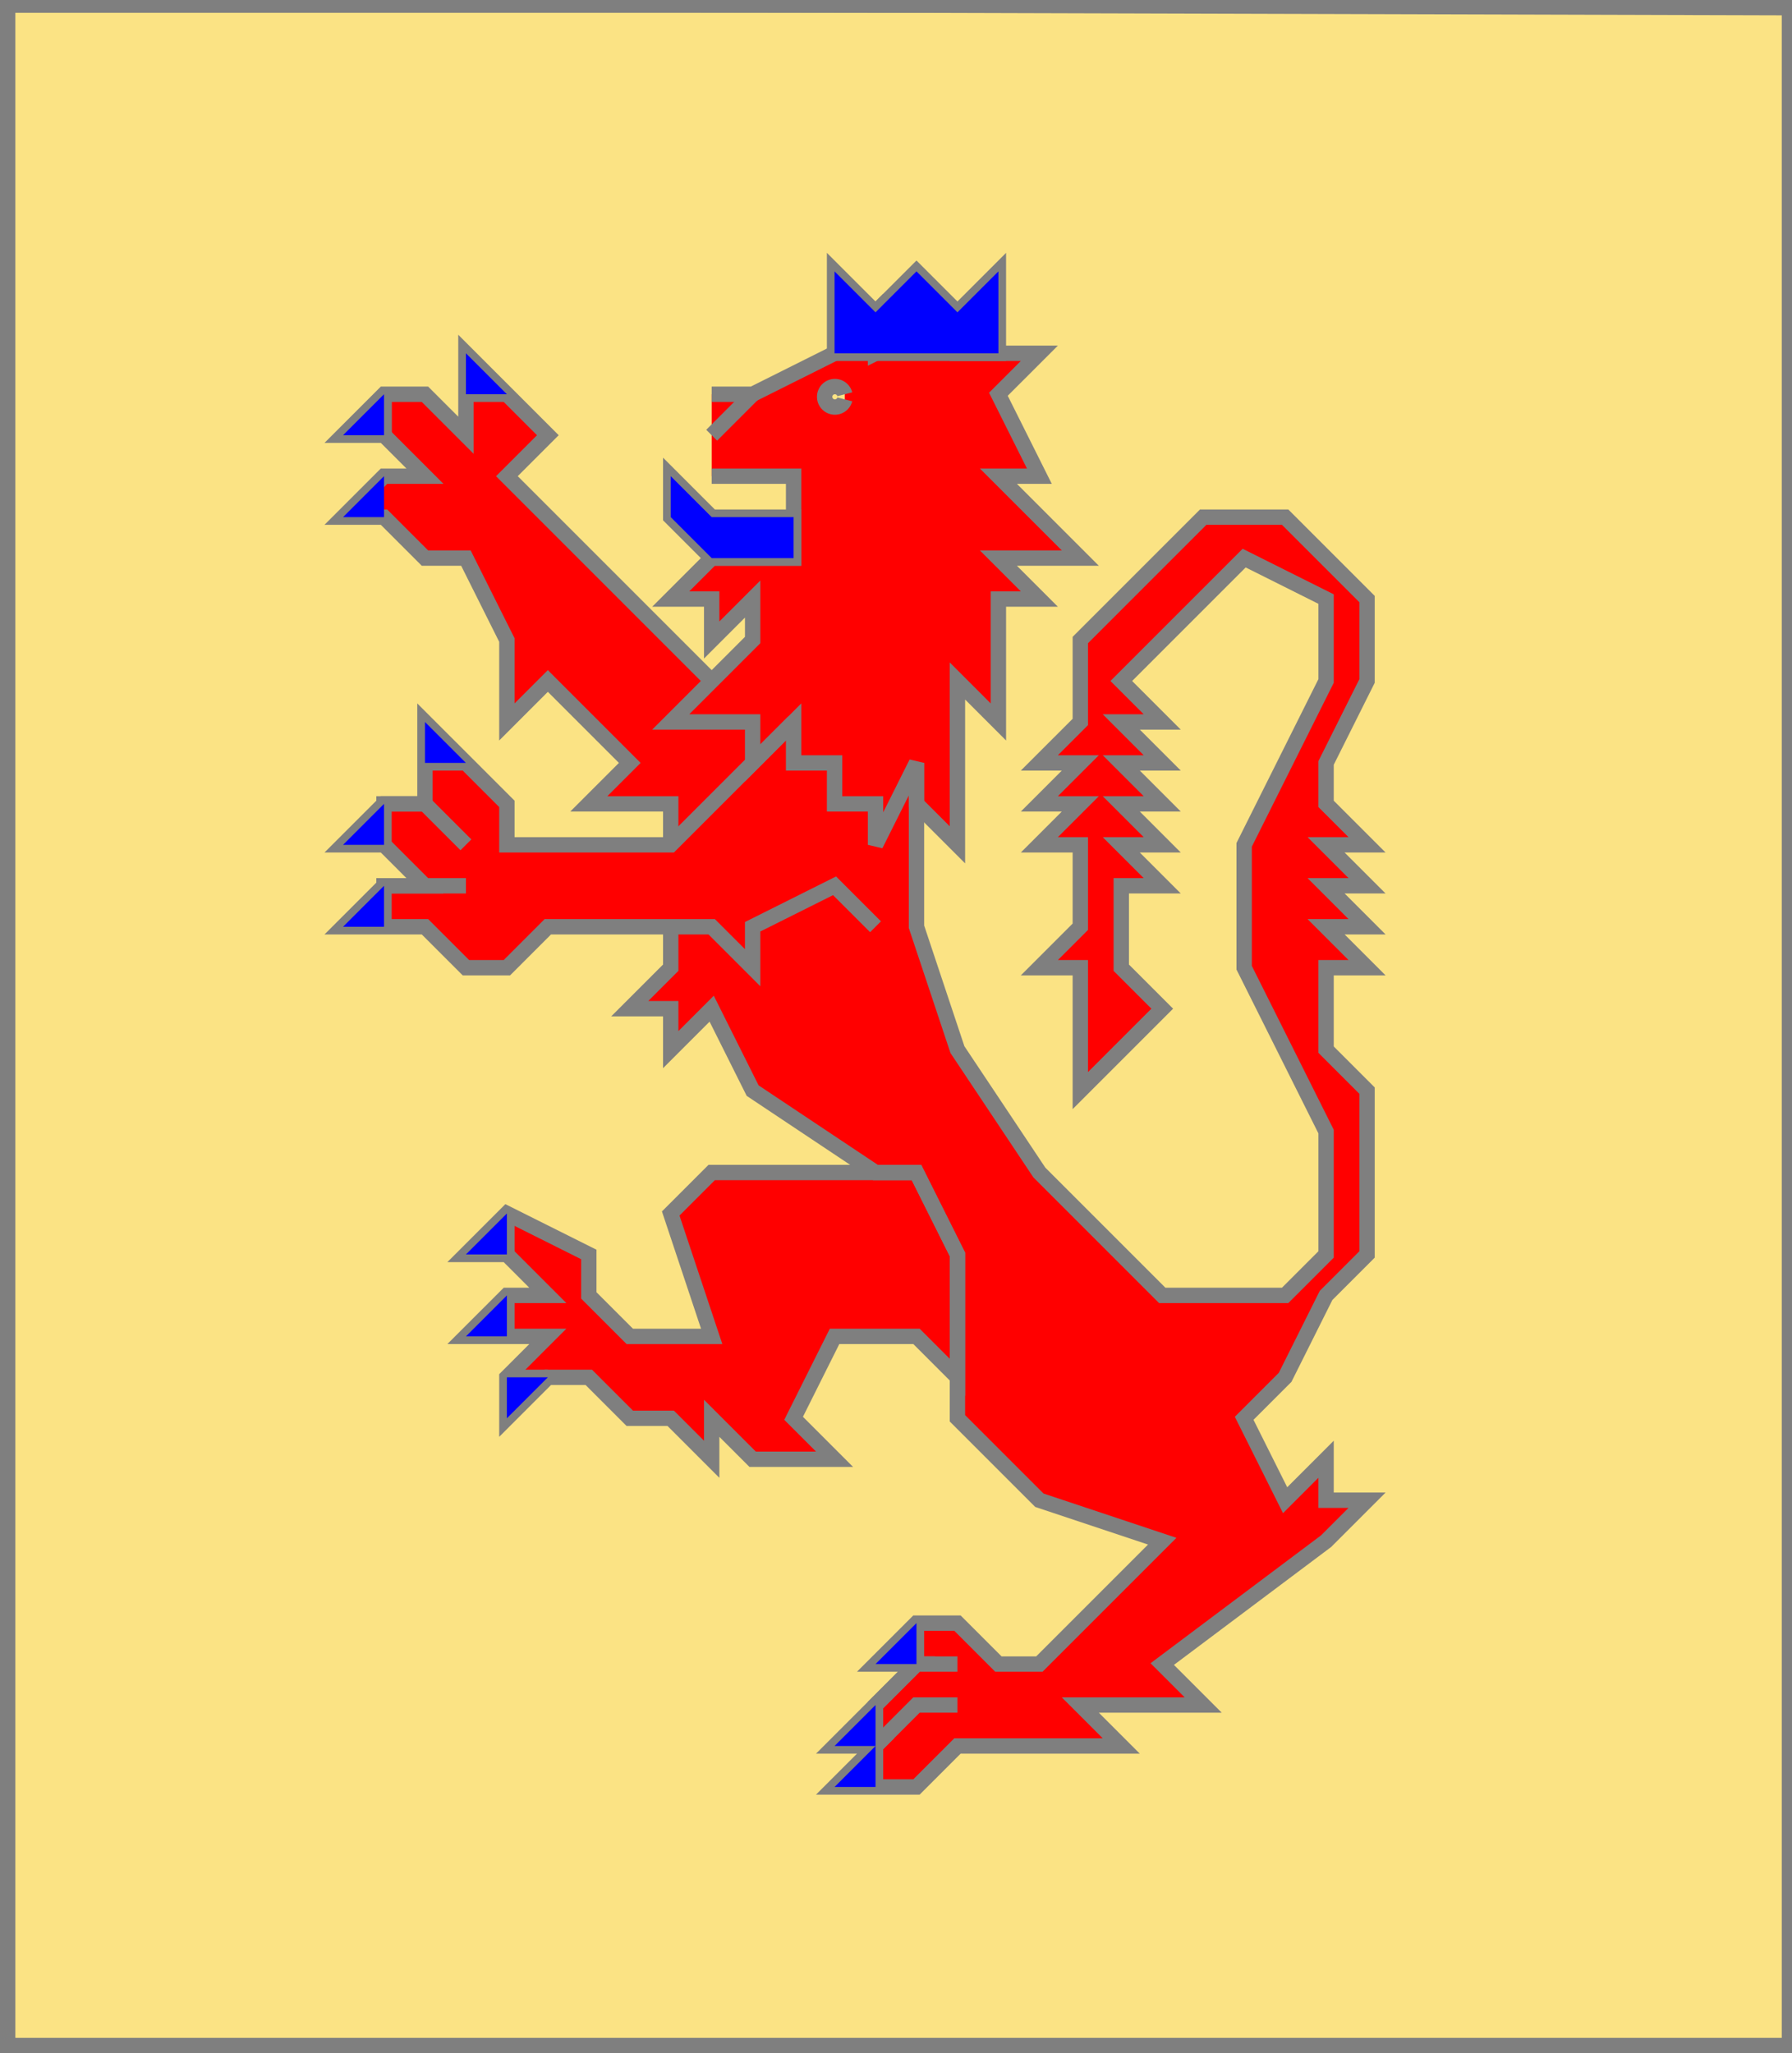
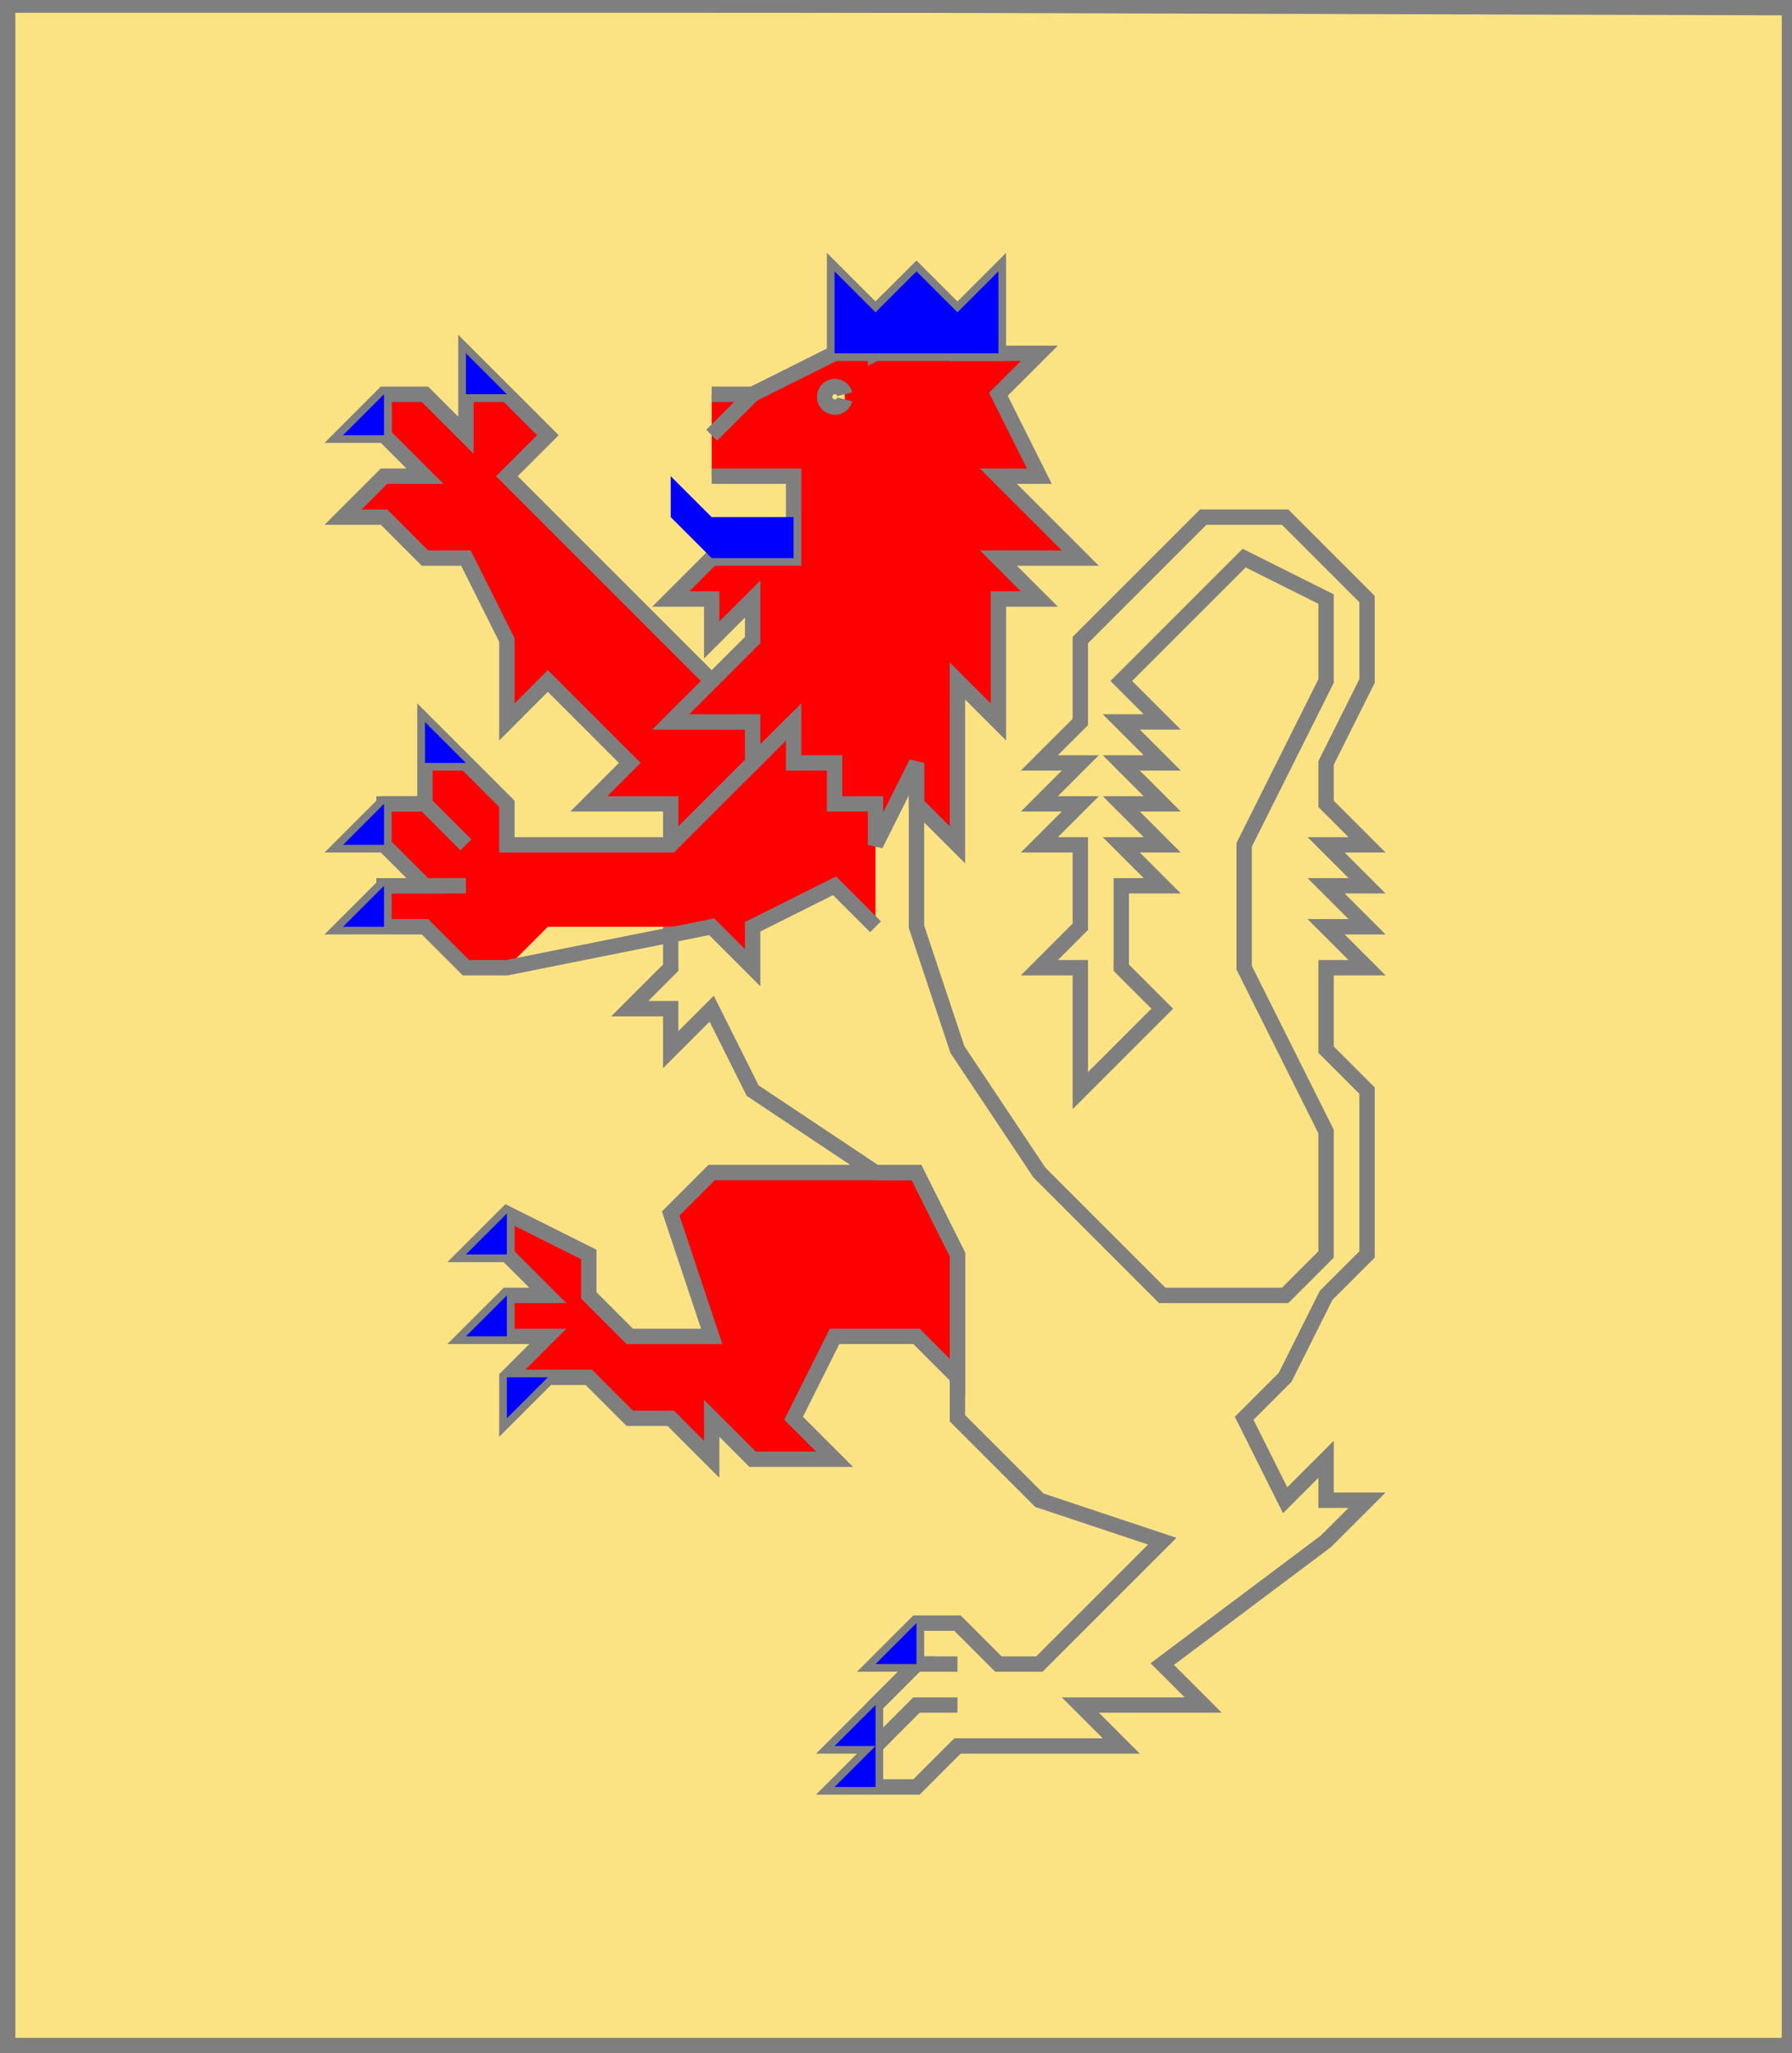
<svg xmlns="http://www.w3.org/2000/svg" width="350" height="401" xml:lang="fr">
  <g>
    <g>
      <polygon points="1,401 350,400 350,1 1,1 " fill="#fbe384" />
      <polygon points="1,401 350,400 350,1 1,1 " stroke="#7f7f7f" stroke-width="3" fill-opacity="0.0" />
    </g>
    <g>
      <g fill="#ff0000">
-         <polygon points="179,149 179,181 187,205 203,229 227,253 251,253 259,245 259,221 243,189 243,165 259,133 259,117 243,109 219,133 227,141 219,141 227,149 219,149 227,157 219,157 227,165 219,165 227,173 219,173 219,189 227,197 211,213 211,189 203,189 211,181 211,165 203,165 211,157 203,157 211,149 203,149 211,141 211,125 235,101 251,101 267,117 267,133 259,149 259,157 267,165 259,165 267,173 259,173 267,181 259,181 267,189 259,189 259,205 267,213 267,245 259,253 251,269 243,277 251,293 259,285 259,293 267,293 259,301 227,325 235,333 211,333 219,341 187,341 179,349 163,349 171,341 163,341 179,325 171,325 179,317 187,317 195,325 203,325 227,301 203,293 187,277 187,245 179,229 171,229 147,213 139,197 131,205 131,197 123,197 131,189 131,181 " />
        <polygon points="179,229 187,245 187,269 179,261 163,261 155,277 163,285 147,285 139,277 139,285 131,277 123,277 115,269 107,269 99,277 99,269 107,261 91,261 99,253 107,253 99,245 91,245 99,237 115,245 115,253 123,261 139,261 131,237 139,229 " />
        <polygon points="155,141 171,157 171,181 163,173 147,181 147,189 139,181 107,181 99,189 91,189 83,181 67,181 75,173 83,173 75,165 67,165 75,157 83,157 83,141 99,157 99,165 131,165 " />
        <polygon points="91,69 107,85 99,93 139,133 155,141 131,165 131,157 115,157 123,149 107,133 99,141 99,125 91,109 83,109 75,101 67,101 75,93 83,93 75,85 67,85 75,77 83,77 91,85 " />
        <path d="M 139,77 L 147,77 L 163,69 L 171,61 L 171,69 L 187,61 L 187,69 L 203,69 L 195,77 L 203,93 L 195,93 L 211,109 L 195,109 L 203,117 L 195,117 L 195,141 L 187,133 L 187,165 L 179,157 L 179,149 L 171,165 L 171,157 L 163,157 L 163,149 L 155,149 L 155,141 L 147,149 L 147,141 L 131,141 L 147,125 L 147,117 L 139,125 L 139,117 L 131,117 L 139,109 L 155,109 L 155,93 L 139,93 M 165,77 A 2,2 0 1,0 165,78 " />
-         <polygon points="131,93 139,101 155,101 155,109 139,109 131,101 " />
        <polygon points="163,53 171,61 179,53 187,61 195,53 195,69 163,69 " />
      </g>
      <path d="M 179,149 L 179,181 L 187,205 L 203,229 L 227,253 L 251,253 L 259,245 L 259,221 L 243,189 L 243,165 L 259,133 L 259,117 L 243,109 L 219,133 L 227,141 L 219,141 L 227,149 L 219,149 L 227,157 L 219,157 L 227,165 L 219,165 L 227,173 L 219,173 L 219,189 L 227,197 L 211,213 L 211,189 L 203,189 L 211,181 L 211,165 L 203,165 L 211,157 L 203,157 L 211,149 L 203,149 L 211,141 L 211,125 L 235,101 L 251,101 L 267,117 L 267,133 L 259,149 L 259,157 L 267,165 L 259,165 L 267,173 L 259,173 L 267,181 L 259,181 L 267,189 L 259,189 L 259,205 L 267,213 L 267,245 L 259,253 L 251,269 L 243,277 L 251,293 L 259,285 L 259,293 L 267,293 L 259,301 L 227,325 L 235,333 L 211,333 L 219,341 L 187,341 L 179,349 L 163,349 L 171,341 L 163,341 L 179,325 L 171,325 L 179,317 L 187,317 L 195,325 L 203,325 L 227,301 L 203,293 L 187,277 L 187,245 L 179,229 L 171,229 L 147,213 L 139,197 L 131,205 L 131,197 L 123,197 L 131,189 L 131,181 " fill="none" stroke="#7f7f7f" stroke-width="3" fill-opacity="0.0" />
      <path d="M 179,317 L 179,325 " fill="none" stroke="#7f7f7f" stroke-width="3" fill-opacity="0.0" />
      <path d="M 187,325 L 179,325 L 171,333 L 171,341 " fill="none" stroke="#7f7f7f" stroke-width="3" fill-opacity="0.0" />
      <path d="M 187,333 L 179,333 L 171,341 L 171,349 " fill="none" stroke="#7f7f7f" stroke-width="3" fill-opacity="0.0" />
      <polygon points="179,229 187,245 187,269 179,261 163,261 155,277 163,285 147,285 139,277 139,285 131,277 123,277 115,269 107,269 99,277 99,269 107,261 91,261 99,253 107,253 99,245 91,245 99,237 115,245 115,253 123,261 139,261 131,237 139,229 " stroke="#7f7f7f" stroke-width="3" fill-opacity="0.0" />
      <path d="M 99,237 L 99,245 " fill="none" stroke="#7f7f7f" stroke-width="3" fill-opacity="0.0" />
      <path d="M 99,253 L 99,261 " fill="none" stroke="#7f7f7f" stroke-width="3" fill-opacity="0.0" />
      <path d="M 99,269 L 107,269 " fill="none" stroke="#7f7f7f" stroke-width="3" fill-opacity="0.0" />
-       <path d="M 171,181 L 163,173 L 147,181 L 147,189 L 139,181 L 107,181 L 99,189 L 91,189 L 83,181 L 67,181 L 75,173 L 83,173 L 75,165 L 67,165 L 75,157 L 83,157 L 83,141 L 99,157 L 99,165 L 131,165 L 155,141 " fill="none" stroke="#7f7f7f" stroke-width="3" fill-opacity="0.0" />
+       <path d="M 171,181 L 163,173 L 147,181 L 147,189 L 139,181 L 99,189 L 91,189 L 83,181 L 67,181 L 75,173 L 83,173 L 75,165 L 67,165 L 75,157 L 83,157 L 83,141 L 99,157 L 99,165 L 131,165 L 155,141 " fill="none" stroke="#7f7f7f" stroke-width="3" fill-opacity="0.0" />
      <path d="M 83,149 L 91,149 " fill="none" stroke="#7f7f7f" stroke-width="3" fill-opacity="0.0" />
      <path d="M 91,165 L 83,157 L 75,157 L 75,165 " fill="none" stroke="#7f7f7f" stroke-width="3" fill-opacity="0.0" />
      <path d="M 91,173 L 75,173 L 75,181 " fill="none" stroke="#7f7f7f" stroke-width="3" fill-opacity="0.0" />
      <path d="M 131,165 L 131,157 L 115,157 L 123,149 L 107,133 L 99,141 L 99,125 L 91,109 L 83,109 L 75,101 L 67,101 L 75,93 L 83,93 L 75,85 L 67,85 L 75,77 L 83,77 L 91,85 L 91,69 L 107,85 L 99,93 L 139,133 " fill="none" stroke="#7f7f7f" stroke-width="3" fill-opacity="0.0" />
      <path d="M 91,77 L 99,77 " fill="none" stroke="#7f7f7f" stroke-width="3" fill-opacity="0.0" />
      <path d="M 75,77 L 75,85 " fill="none" stroke="#7f7f7f" stroke-width="3" fill-opacity="0.0" />
      <path d="M 75,77 L 75,85 " fill="none" stroke="#7f7f7f" stroke-width="3" fill-opacity="0.0" />
      <path d="M 139,77 L 147,77 L 163,69 L 171,61 L 171,69 L 187,61 L 187,69 L 203,69 L 195,77 L 203,93 L 195,93 L 211,109 L 195,109 L 203,117 L 195,117 L 195,141 L 187,133 L 187,165 L 179,157 L 179,149 L 171,165 L 171,157 L 163,157 L 163,149 L 155,149 L 155,141 L 147,149 L 147,141 L 131,141 L 147,125 L 147,117 L 139,125 L 139,117 L 131,117 L 139,109 L 155,109 L 155,93 L 139,93 M 165,77 A 2,2 0 1,0 165,78 " fill="none" stroke="#7f7f7f" stroke-width="3" fill-opacity="0.0" />
      <path d="M 147,77 L 139,85 " fill="none" stroke="#7f7f7f" stroke-width="3" fill-opacity="0.0" />
-       <polygon points="131,93 139,101 155,101 155,109 139,109 131,101 " stroke="#7f7f7f" stroke-width="3" fill-opacity="0.0" />
      <polygon points="163,53 171,61 179,53 187,61 195,53 195,69 163,69 " stroke="#7f7f7f" stroke-width="3" fill-opacity="0.0" />
      <polygon points="91,69 99,77 91,77 " fill="#0000ff" />
      <polygon points="75,77 75,85 67,85 " fill="#0000ff" />
-       <polygon points="75,93 75,101 67,101 " fill="#0000ff" />
      <polygon points="83,141 91,149 83,149 " fill="#0000ff" />
      <polygon points="75,157 75,165 67,165 " fill="#0000ff" />
      <polygon points="75,173 75,181 67,181 " fill="#0000ff" />
      <polygon points="99,237 99,245 91,245 " fill="#0000ff" />
      <polygon points="99,253 99,261 91,261 " fill="#0000ff" />
      <polygon points="99,269 107,269 99,277 " fill="#0000ff" />
      <polygon points="179,317 179,325 171,325 " fill="#0000ff" />
      <polygon points="171,333 171,341 163,341 " fill="#0000ff" />
      <polygon points="171,341 171,349 163,349 " fill="#0000ff" />
      <polygon points="131,93 139,101 155,101 155,109 139,109 131,101 " fill="#0000ff" />
      <polygon points="163,53 171,61 179,53 187,61 195,53 195,69 163,69 " fill="#0000ff" />
    </g>
  </g>
  <polygon points="1,0 350,1 350,400 1,400 " stroke="#7f7f7f" stroke-width="4" fill-opacity="0.0" />
</svg>